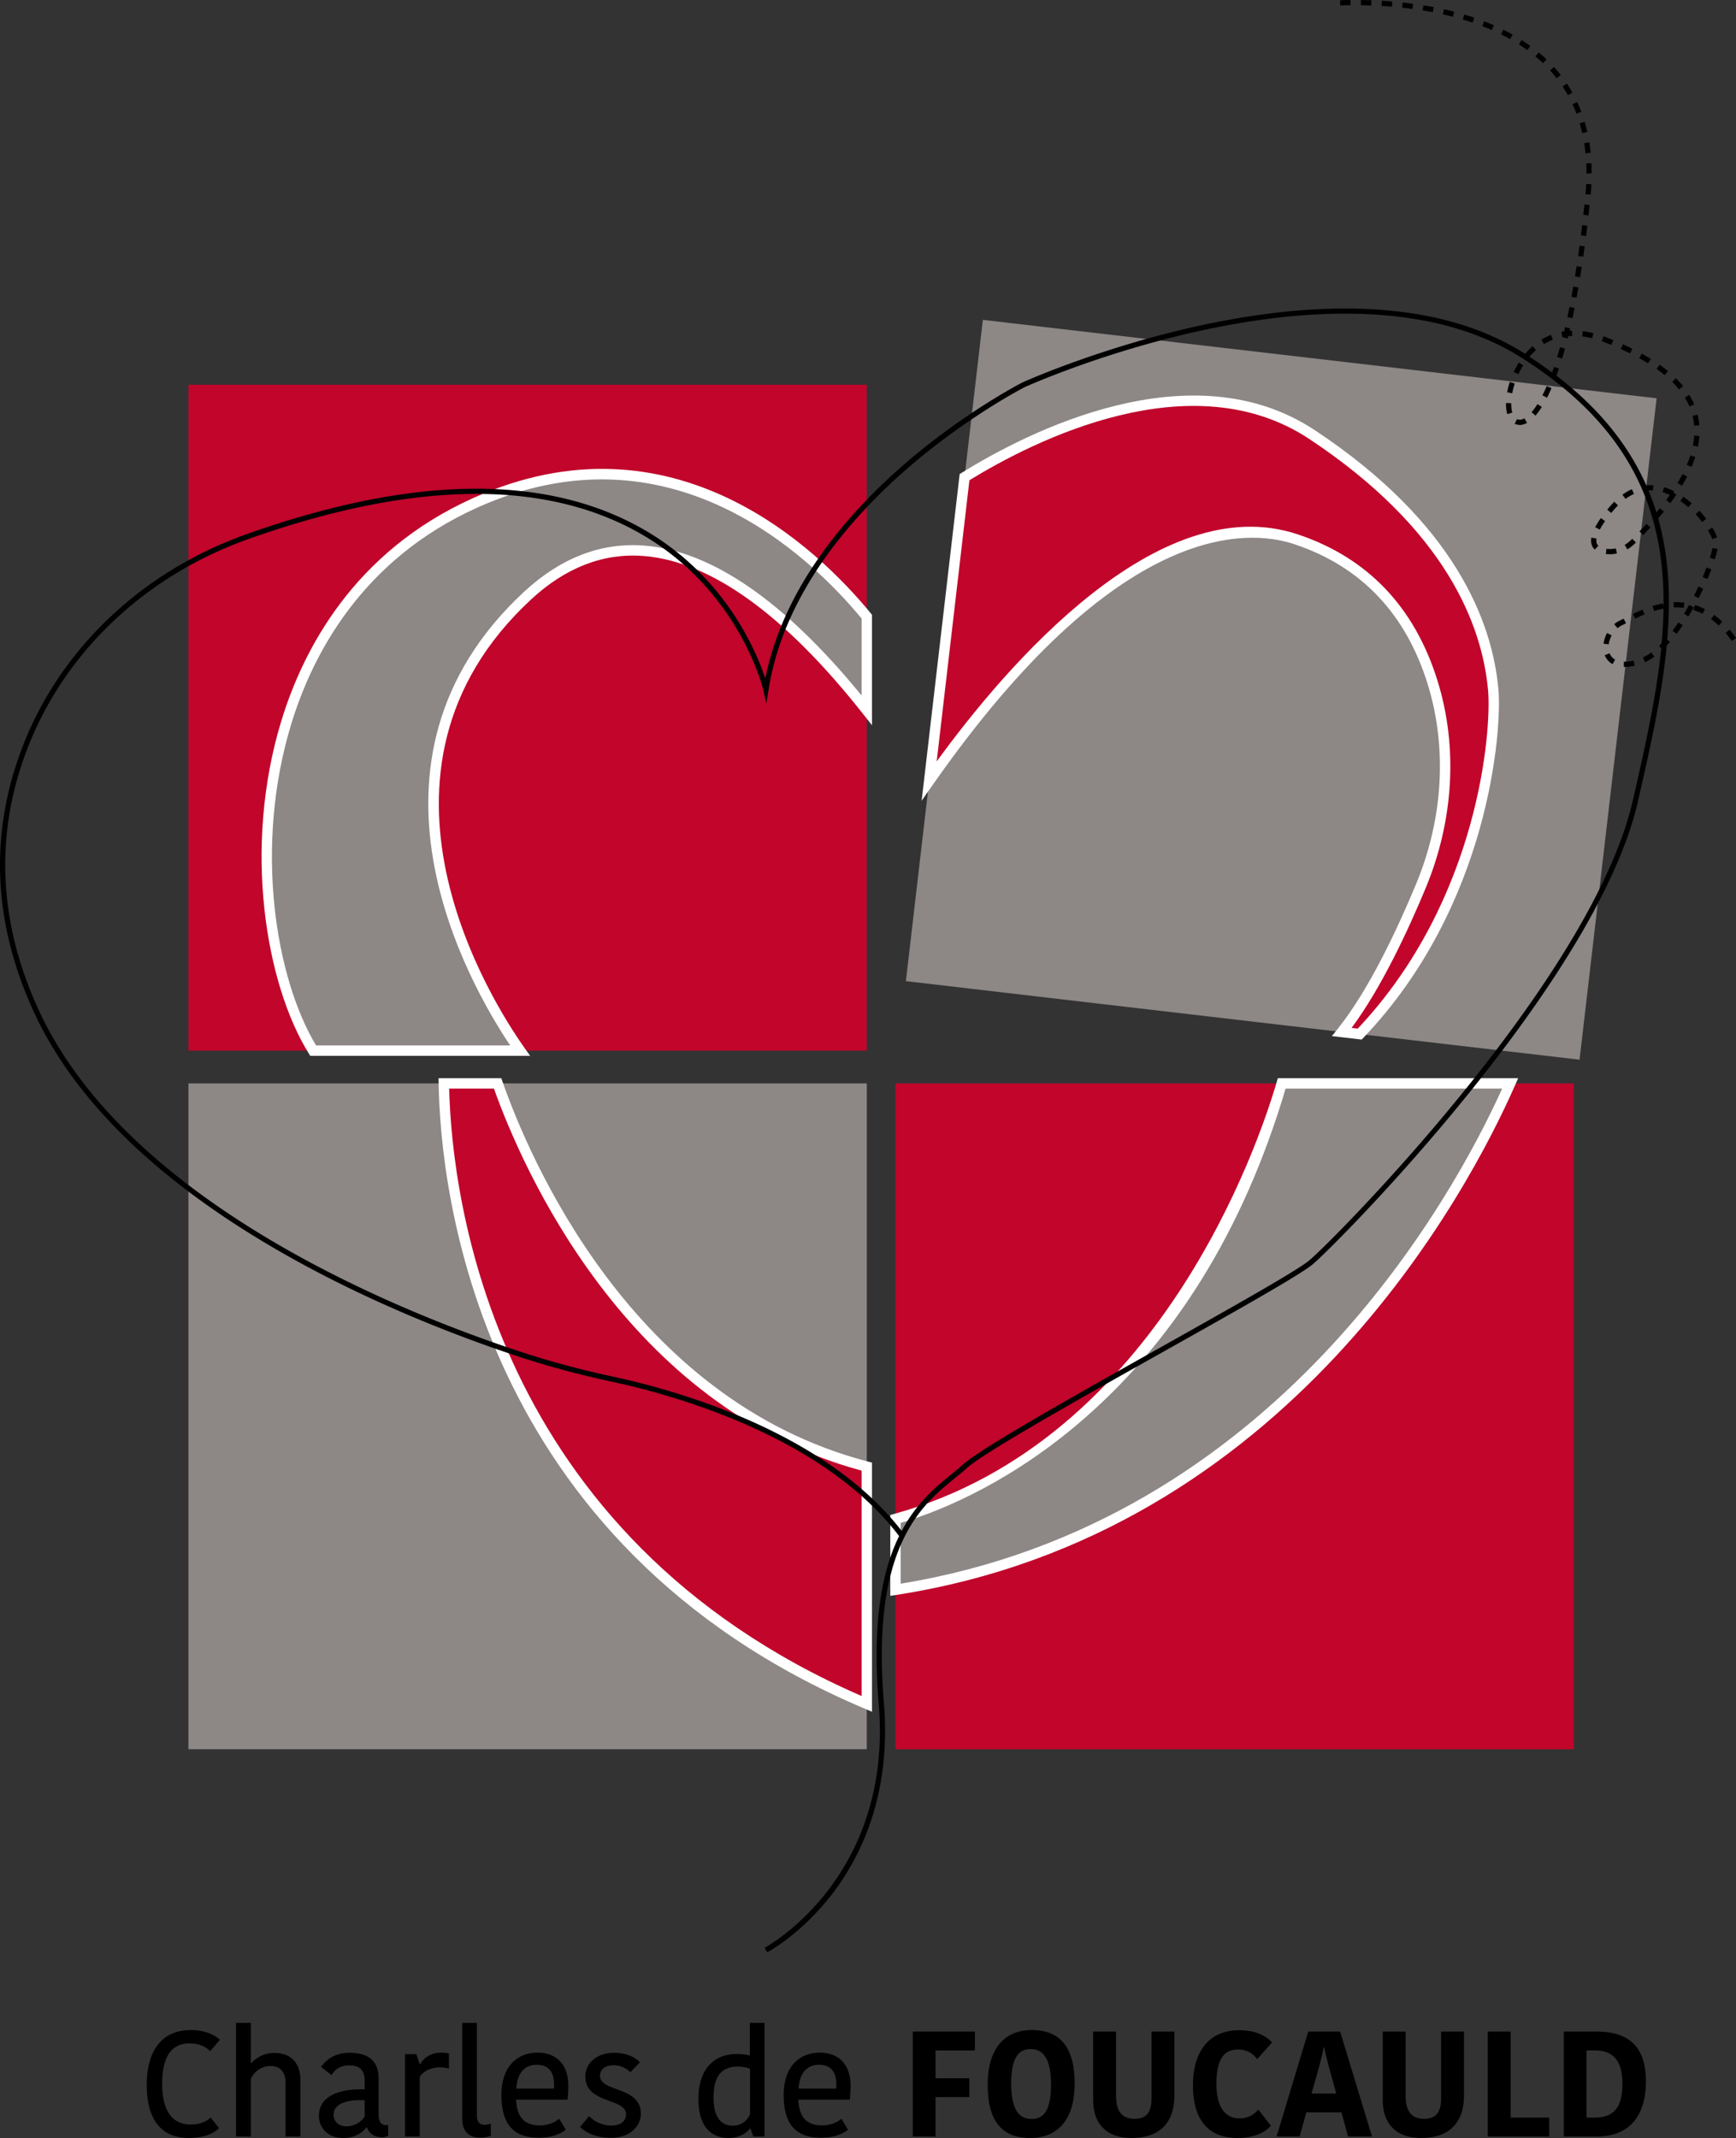
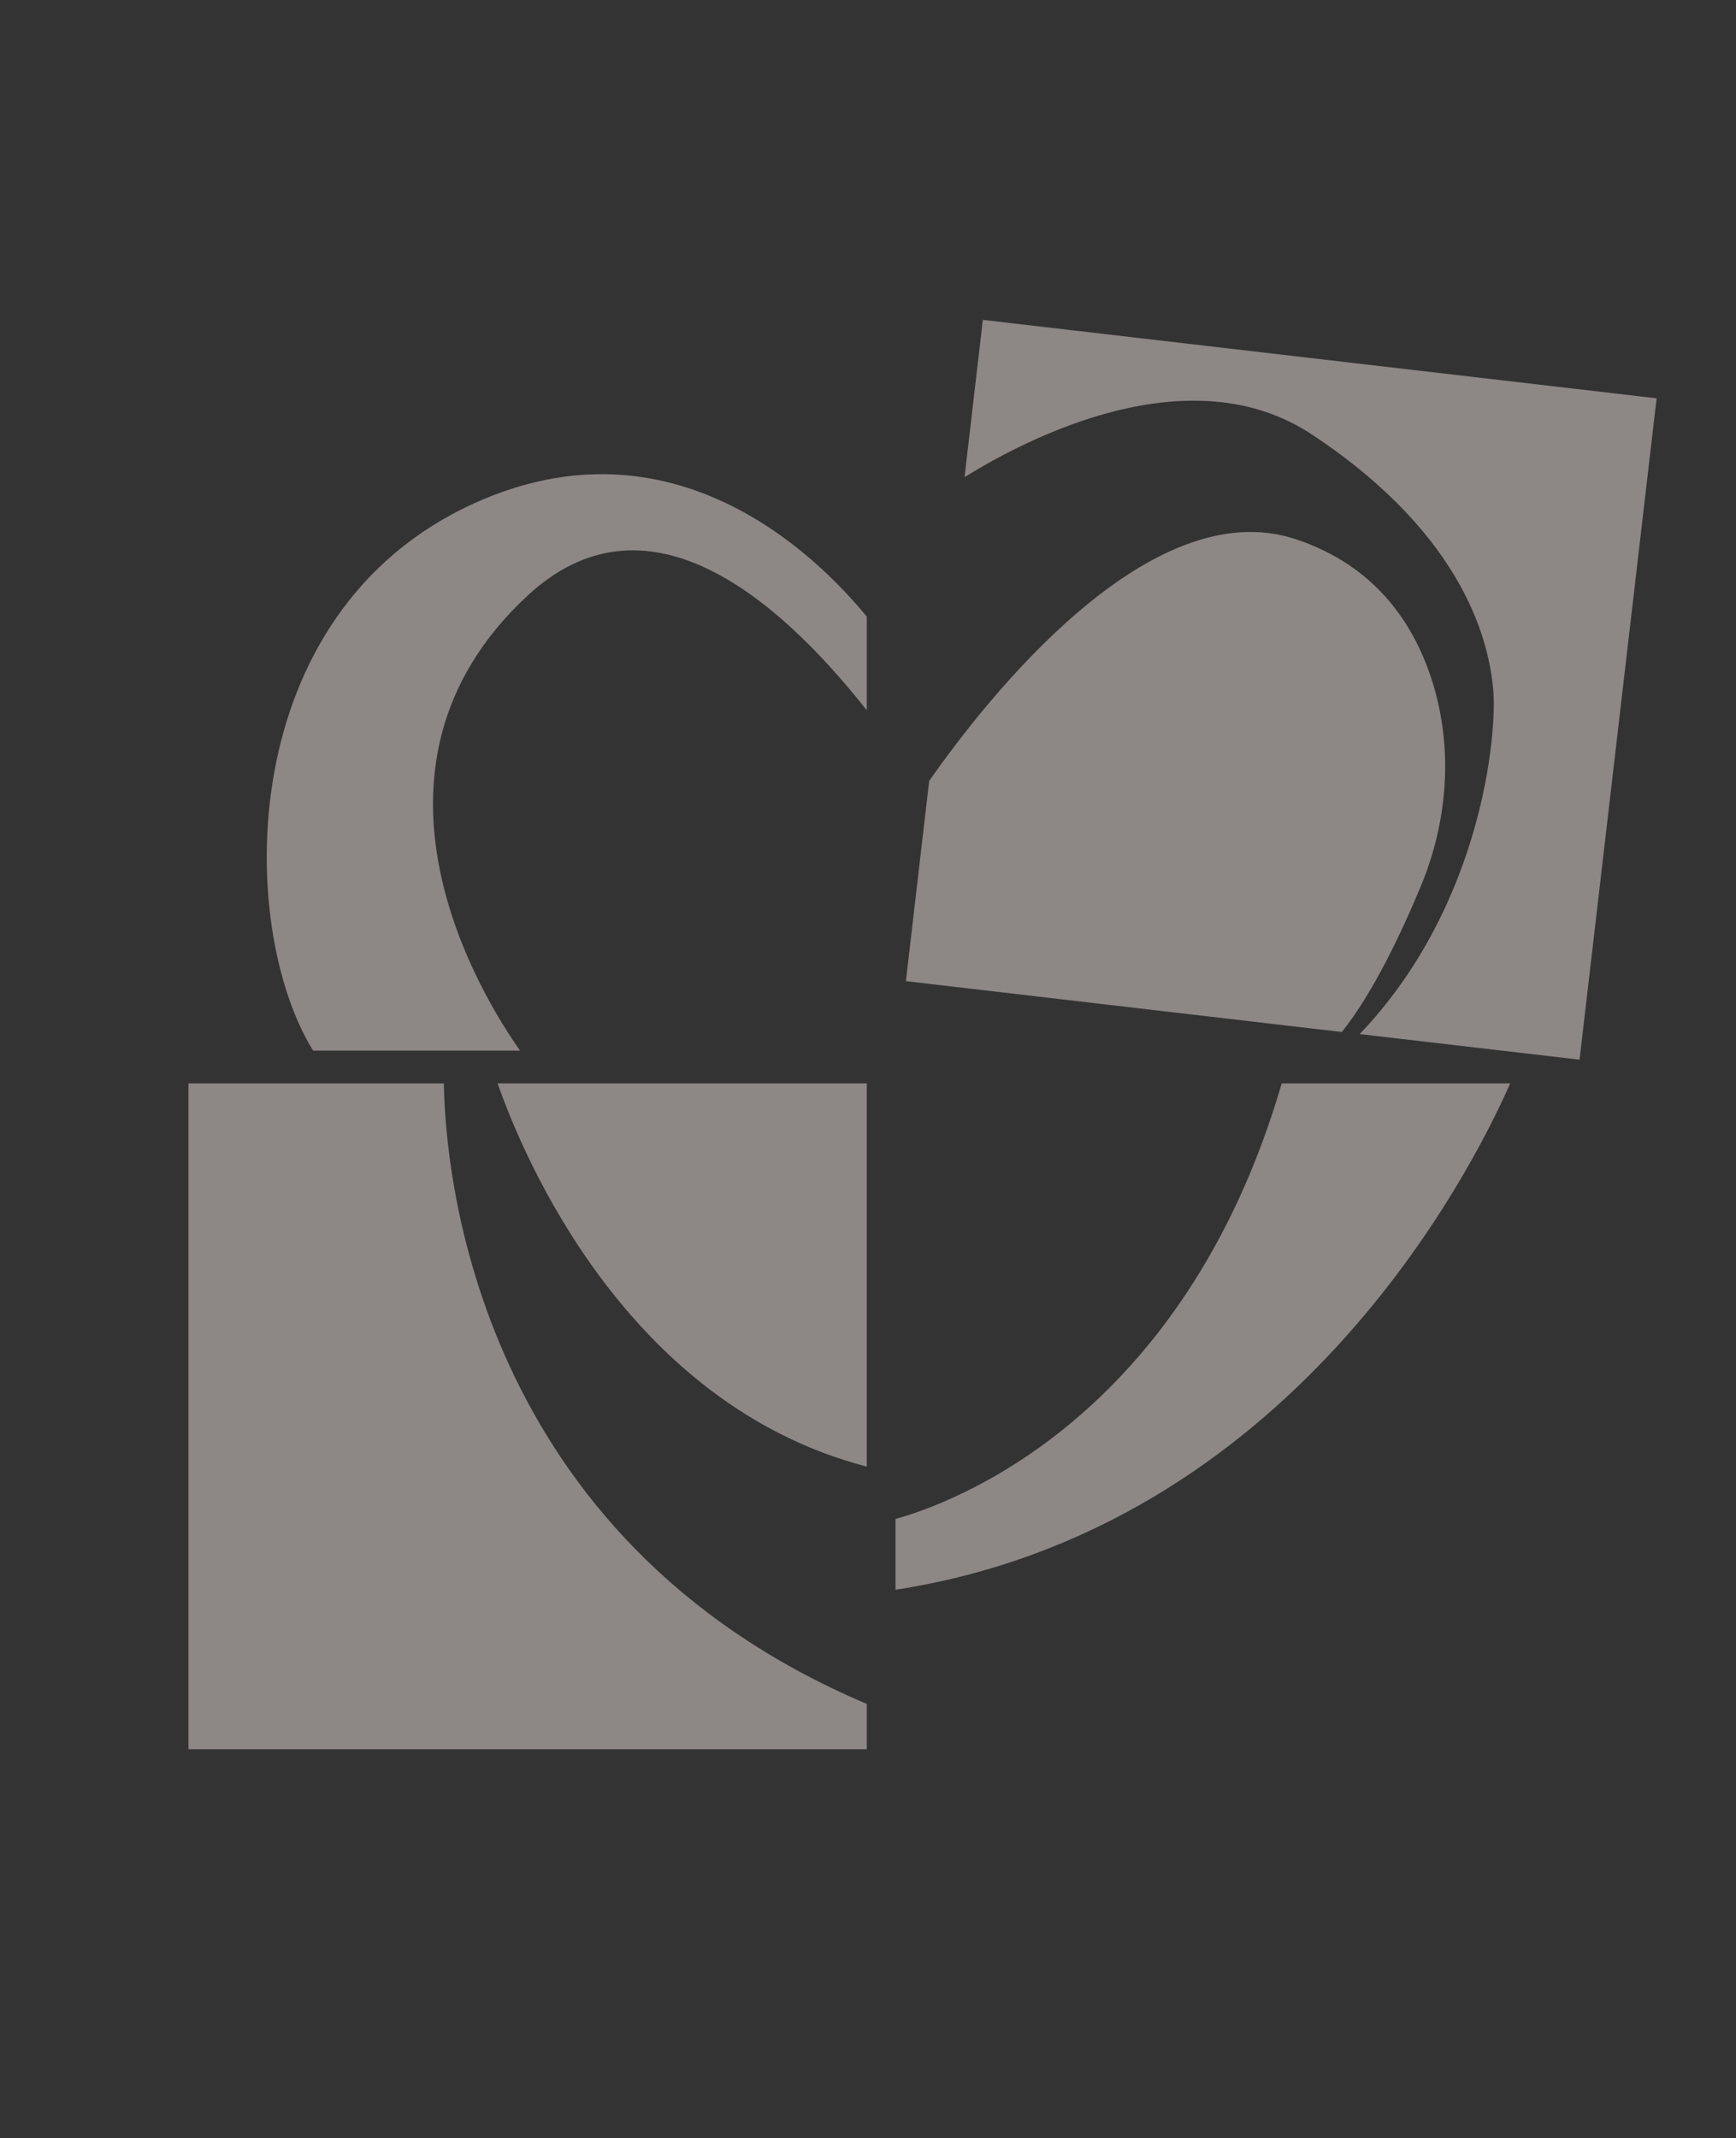
<svg xmlns="http://www.w3.org/2000/svg" viewBox="0 0 600 738.714">
  <rect x="0" y="0" width="600" height="738.714" fill="#333333" stroke="none" />
-   <path d="M442.991 374.336h-133.49v150.49c18.763-5.176 99.417-33.858 133.49-150.49zm78.965 0c-13.658 30.982-75.874 153.796-212.454 174.966v55.1h234.415V374.336h-21.96zm-74.04-188.014c27.818 9.273 41.081 29.689 47.227 49.493 7.153 23.075 5.212 47.982-4.025 70.267-6.614 15.922-16.534 37.02-27.352 50.498l6.182.72c42.627-44.677 47.48-104.413 46.15-118.97-1.402-15.49-9.058-52.69-62.612-88.166-42.232-27.963-98.266 1.15-120.119 14.7l-12.22 104.952c19.912-28.43 76.27-100.315 126.768-83.494zM65.13 363.014h43.094c-26.381-42.448-27.998-151.317 55.855-189.2 68.326-30.838 117.854 17.72 135.502 39.25v-80.116H65.13v230.066zm117.207-157.211c-65.091 60.347-14.952 139.743-2.587 157.211h119.83V245.411c-32.06-40.543-76.772-77.096-117.243-39.608zm-10.351 168.533h-18.582c.503 31.234 11.178 157.247 146.177 214.395v-81.984c-83.063-21.601-118.753-107.108-127.595-132.411z" fill="#c1052b" />
  <path d="M299.582 506.747V374.336H171.987c8.842 25.303 44.532 110.81 127.595 132.41zM153.405 374.336H65.13v230.066h234.45V588.73C164.584 531.583 153.909 405.57 153.406 374.336zm337.713-68.254c9.237-22.285 11.178-47.192 4.025-70.267-6.146-19.804-19.409-40.22-47.228-49.493-50.499-16.82-106.856 55.064-126.768 83.494l-8.051 69.189 150.67 17.575c10.818-13.478 20.738-34.576 27.352-50.498zM339.693 110.52l-6.326 54.345c21.853-13.55 77.887-42.664 120.12-14.7 53.553 35.474 61.209 72.674 62.61 88.166 1.33 14.556-3.522 74.292-46.15 118.968l75.983 8.842 26.633-228.52-232.87-27.1zM164.08 173.814c-83.853 37.883-82.236 146.752-55.855 189.2h71.526c-12.365-17.468-62.504-96.864 2.587-157.211 40.471-37.488 85.183-.935 117.244 39.608v-32.348c-17.648-21.53-67.176-70.087-135.502-39.249zm145.422 351.012v24.476c136.58-21.17 198.796-143.984 212.454-174.966h-78.965c-34.073 116.632-114.727 145.314-133.49 150.49z" fill="#8d8786" />
-   <path d="M447.347 188.026c23.005 7.67 38.508 23.926 46.08 48.32 6.802 21.943 5.39 46.464-3.97 69.045-6.403 15.42-16.3 36.62-27.09 50.065l-2.036 2.536 10.298 1.195.618-.648c43.675-45.77 47.9-106.59 46.64-120.37-2.084-23.05-14.776-57.29-63.409-89.504-42.94-28.432-99.666.786-122.058 14.672l-.737.456-13.145 112.88 4.08-5.827c63.744-91.014 108.46-88.232 124.73-82.82zm-112.294-22.09c22.286-13.69 76.686-41.256 117.442-14.273 47.442 31.426 59.801 64.564 61.812 86.831 1.222 13.373-2.881 72.204-45.043 116.916l-2.13-.247c10.276-13.777 19.536-33.69 25.643-48.394 9.684-23.356 11.134-48.743 4.082-71.488-7.932-25.563-24.208-42.61-48.374-50.665-48.203-16.05-100.707 45.421-124.747 78.475l11.315-97.155zm-171.714 6.24c-40.933 18.493-58.57 52.119-66.158 77.071-13.324 43.819-5.298 90.877 9.518 114.717l.528.848h75.996l-2.006-2.837c-10.896-15.393-61.993-95.206 2.343-154.855 11.918-11.04 24.991-16.09 38.824-15.022 23.147 1.793 48.645 20.105 75.788 54.427l3.206 4.056v-38.16l-.407-.497c-18.326-22.357-68.417-70.983-137.632-39.747zm134.445 68.13c-26.611-32.575-51.867-49.991-75.12-51.79-14.889-1.17-28.863 4.217-41.547 15.968-63.234 58.626-18.952 135.65-4.787 156.733h-67.097c-14.052-23.408-21.469-68.646-8.612-110.926 7.371-24.24 24.491-56.9 64.198-74.84 66.444-29.989 114.84 16.33 132.965 38.256v26.599zm-124.1 133.437l-.422-1.204h-21.685l.03 1.827c.586 36.298 12.936 159.151 147.274 216.02l2.497 1.06v-86.09l-1.344-.35c-82.137-21.359-117.478-105.869-126.35-131.263zm124.1 212.262c-127.84-55.549-141.58-172.242-142.544-209.872h15.475c9.635 27.034 45.423 109.96 127.069 131.996v77.876zm143.86-213.466l-.378 1.293c-5.984 20.483-40.482 123.943-132.242 149.26l-1.32.365v27.94l2.073-.32c135.679-21.028 197.967-140.04 213.825-176.016l1.109-2.522h-83.067zM311.299 547.195v-21.01c10.395-3.026 34.508-11.8 60.36-33.43 33.614-28.125 58.061-67.356 72.677-116.622h74.847c-17.259 38.073-78.448 149.915-207.884 171.062z" fill="#fff" />
-   <path d="M539.428 25.933a49.68 49.68 0 0 0-2.348-2.792l-1.334 1.208a47.344 47.344 0 0 1 2.264 2.69l1.418-1.106zm-5.777 92.975a19.116 19.116 0 0 1 3.057-1.527l-.653-1.675a20.95 20.95 0 0 0-3.345 1.671l.94 1.53zm13.2-72.913l1.756-.4a58.161 58.161 0 0 0-.923-3.52l-1.72.512c.326 1.107.625 2.244.888 3.408zm-.33-7.373a48.518 48.518 0 0 0-1.407-3.36l-1.628.754a49.374 49.374 0 0 1 1.358 3.241l1.678-.635zm-11.99-18.092a55.21 55.21 0 0 0-2.72-2.424l-1.15 1.383c.901.748 1.779 1.529 2.635 2.343l1.236-1.302zm3.655 102.848l1.72.523c.337-1.106.67-2.263 1.003-3.467l-1.733-.477c-.327 1.19-.66 2.329-.99 3.42zm1.927-6.973c-.007.035-.018.07-.025.104l1.741.442c.07-.269.137-.539.204-.813.452-.04.912-.068 1.372-.079l-.049-1.797c-.291.007-.586.021-.878.04.067-.282.134-.566.2-.852l-1.747-.411c-.116.495-.232.983-.348 1.465-.316.048-.625.1-.934.162l.344 1.762c.043-.007.081-.014.12-.023zm3.345-84.396a47.465 47.465 0 0 0-1.9-3.115l-1.494.993c.638.966 1.25 1.964 1.828 3l1.566-.878zM481.208.523c-1.235-.104-2.44-.188-3.608-.256l-.105 1.793c1.154.069 2.344.153 3.566.253l.147-1.79zm-7.223-.428c-1.26-.046-2.468-.074-3.612-.09l-.028 1.797c1.137.016 2.33.044 3.577.09l.063-1.797zm54.952 15.779a59.225 59.225 0 0 0-3.005-2.05l-.968 1.516a55.668 55.668 0 0 1 2.913 1.987l1.06-1.453zM466.775 1.797L466.761 0c-1.334.012-2.541.042-3.612.079l.064 1.797c1.056-.037 2.25-.067 3.562-.079zm21.622-.49c-1.215-.165-2.412-.31-3.588-.437l-.196 1.787c1.162.126 2.345.269 3.545.43l.239-1.78zm34.415 10.65a68.31 68.31 0 0 0-3.212-1.7l-.8 1.612a72.126 72.126 0 0 1 3.135 1.653l.877-1.565zm-13.268-5.84a92.58 92.58 0 0 0-3.454-1.096l-.512 1.723c1.134.336 2.264.694 3.384 1.076l.582-1.702zm-14.012-3.653a124.526 124.526 0 0 0-3.559-.628l-.287 1.772c1.161.19 2.33.397 3.51.622l.336-1.766zm7.07 1.588a108.932 108.932 0 0 0-3.517-.85l-.394 1.756c1.152.256 2.306.535 3.461.835l.45-1.74zm48.1 111.067a30.144 30.144 0 0 0-3.632-.674l-.218 1.783c1.113.135 2.264.347 3.415.635l.435-1.744zm34.391 38.85l1.762.354c.25-1.233.414-2.469.495-3.67l-1.79-.119a26.407 26.407 0 0 1-.467 3.435zm.446-6.882l1.79-.15a23.882 23.882 0 0 0-.597-3.675l-1.748.431c.27 1.095.457 2.236.555 3.394zm1.804 29.375l-1.313 1.225a37.458 37.458 0 0 1 2.268 2.673l1.425-1.095a38.667 38.667 0 0 0-2.38-2.803zm-1.787-36.73a25.061 25.061 0 0 0-1.709-3.3l-1.53.942c.61.995 1.144 2.025 1.583 3.06l1.656-.702zm-9.052-11.502a48.282 48.282 0 0 0-2.906-2.215l-1.039 1.467a46.24 46.24 0 0 1 2.8 2.135l1.145-1.387zm12.166 75.166l-1.629-.758a115.636 115.636 0 0 1-1.558 3.207l1.6.81a102.042 102.042 0 0 0 1.587-3.259zm-6.968-69.98a34.312 34.312 0 0 0-2.478-2.729l-1.263 1.278a32.206 32.206 0 0 1 2.344 2.581l1.397-1.13zm11.787 52.274c-.344-.979-.92-2.15-1.67-3.385l-1.538.934c.688 1.128 1.207 2.181 1.51 3.044l1.698-.593zm-2.527 7.034l1.713.54c.428-1.363.747-2.565.947-3.569l-1.762-.35c-.186.942-.491 2.079-.898 3.38zm-6.746-35.379a37.795 37.795 0 0 1-1.218 3.286l1.656.698c.488-1.16.92-2.316 1.274-3.44l-1.712-.544zm.484 16.55a33.315 33.315 0 0 0-2.906-2.273l-1.025 1.478c.912.63 1.839 1.355 2.752 2.15l1.179-1.355zm-3.194-10.08a52.88 52.88 0 0 1-1.716 3.083l1.544.923a56.375 56.375 0 0 0 1.772-3.185l-1.6-.822zm-34.268-89.593l1.783.197.39-3.572-1.79-.186-.383 3.561zm23.317 49.79a72.063 72.063 0 0 0-3.142-1.831l-.863 1.576a68.243 68.243 0 0 1 3.057 1.781l.948-1.527zM547.712 85.12l-1.783-.24a343.354 343.354 0 0 1-.492 3.546l1.776.256c.169-1.165.337-2.353.499-3.562zm.267-32.168l1.79-.186a69.742 69.742 0 0 0-.474-3.6l-1.776.285c.186 1.14.337 2.308.46 3.501zm.34 7.068l1.797-.169c0-1.176-.028-2.329-.08-3.459l-1.798.084c.053 1.102.081 2.227.081 3.544zm-1.923 21.31l1.783.225c.147-1.169.291-2.357.435-3.564l-1.783-.214a520.594 520.594 0 0 1-.435 3.554zm3.629-17.681l-1.797-.088a79.117 79.117 0 0 1-.25 3.54l1.79.165c.113-1.228.2-2.434.257-3.617zm14.17 56.856a100.152 100.152 0 0 0-3.275-1.546l-.737 1.64c1.084.487 2.158.993 3.211 1.517l.8-1.61zm-7.284-1.321l.688-1.66a162.41 162.41 0 0 0-2.214-.895c-.39-.155-.78-.3-1.162-.44l-.61 1.693c.368.131.736.27 1.108.42.734.285 1.464.58 2.19.882zM545.53 99.338l-1.77-.31c-.21 1.201-.424 2.374-.638 3.52l1.769.33c.214-1.154.428-2.333.639-3.54zm-3.812 10.217l1.755.38c.245-1.141.491-2.317.733-3.525l-1.762-.354c-.242 1.2-.48 2.366-.726 3.5zm4.973-17.316l-1.776-.274a382.983 382.983 0 0 1-.561 3.535l1.776.29c.19-1.16.375-2.342.561-3.551zM516.312 8.728a81.806 81.806 0 0 0-3.36-1.38l-.645 1.678a78.06 78.06 0 0 1 3.282 1.348l.723-1.646zm36.974 170.281a28.868 28.868 0 0 0-1.955 3.141l1.586.84a27.85 27.85 0 0 1 1.836-2.946l-1.467-1.035zm3.741 40.554l-1.58-.86a10.806 10.806 0 0 0-1.228 3.696l1.783.239a9.035 9.035 0 0 1 1.025-3.075zm4.139-5.807a60.44 60.44 0 0 1-1.278.635 9.229 9.229 0 0 0-1.983 1.281l1.158 1.376a7.338 7.338 0 0 1 1.594-1.033c.403-.193.846-.413 1.323-.655l-.814-1.604zm-4.858 11.966l-1.671.656a6.003 6.003 0 0 0 2.717 3.097l.87-1.572a4.181 4.181 0 0 1-1.916-2.181zm-4.528-39.66l-1.776-.28a6.54 6.54 0 0 0-.084 1.01c0 1.264.428 2.305 1.27 3.094l1.229-1.312c-.474-.443-.702-1.025-.702-1.782 0-.228.02-.47.063-.73zm9.73 42.568l-.253-.004-.035 1.797.288.004c1.063 0 2.235-.142 3.485-.422l-.393-1.754c-1.12.25-2.162.379-3.092.379zm8.887-46.408l-1.327-1.21c-.783.858-1.59 1.726-2.432 2.606l1.298 1.242c.85-.89 1.671-1.769 2.46-2.638zm-5.651-11.569l-.744-1.635c-1.102.5-2.194 1.14-3.247 1.906l1.06 1.453a16.78 16.78 0 0 1 2.93-1.724zm-5.894 20.574l-.386-1.755a9.433 9.433 0 0 1-3.26.156l-.18 1.789a11.426 11.426 0 0 0 3.826-.19zm4.886-4.663a11.18 11.18 0 0 1-2.21 1.7l.905 1.552a12.951 12.951 0 0 0 2.565-1.969l.411-.409-1.27-1.27-.4.396zm-5.917-10.428c.463-.539.926-1.04 1.39-1.51l-1.271-1.266a28.01 28.01 0 0 0-1.478 1.602c-.34.391-.66.774-.962 1.146l1.39 1.137c.295-.358.6-.726.93-1.109zm9.887 34.496a58.075 58.075 0 0 0-3.324 1.499l.786 1.615a54.47 54.47 0 0 1 3.22-1.45l-.682-1.664zm17.568.134a19.64 19.64 0 0 1 3.162 1.31l.828-1.593a21.351 21.351 0 0 0-3.45-1.43l-.54 1.713zm4.524-14.686a82.615 82.615 0 0 1-1.316 3.303l1.656.698a88.428 88.428 0 0 0 1.345-3.373l-1.685-.628zm7.971 21.45l-1.376 1.158a42.149 42.149 0 0 1 2.138 2.785L600 220.44a41.578 41.578 0 0 0-2.229-2.912zm-13.959-8.546a85.65 85.65 0 0 1-1.787 3.073l1.53.937a89.358 89.358 0 0 0 1.83-3.136l-1.573-.874zm7.55 4.916c.898.66 1.79 1.413 2.65 2.238l1.243-1.3a28.519 28.519 0 0 0-2.826-2.384l-1.067 1.446zm-58.266-77.307l1.6.814a57.326 57.326 0 0 0 1.542-3.296l-1.65-.712a56.03 56.03 0 0 1-1.492 3.194zm34.71 90.596l.766 1.625a20.087 20.087 0 0 0 3.218-1.932l-1.06-1.454a18.181 18.181 0 0 1-2.924 1.76zm5.298-48.059a111.32 111.32 0 0 0 1.993-2.402l-1.404-1.124c-.384.481-.806.975-1.211 1.463a85.685 85.685 0 0 0-2.73-7.623 13.314 13.314 0 0 1 1.543.01l.127-1.793a15.408 15.408 0 0 0-2.433.052c-5.954-13.48-15.766-26.193-31.057-37.911.293-.8.587-1.593.878-2.462l-1.705-.572c-.229.68-.458 1.291-.686 1.928a150.105 150.105 0 0 0-7.789-5.42 22.387 22.387 0 0 1 2.266-2.326l-1.187-1.35a24.11 24.11 0 0 0-2.594 2.667l.027.022c-.123-.078-.233-.158-.357-.236-62.769-39.697-172.28 9.575-173.41 10.092-.199.102-20.053 10.27-40.886 28.312-18.547 16.062-41.557 41.71-47.989 73.962-3.213-9.712-14.306-36.203-43.452-52.274-33.493-18.468-79.134-17.67-135.658 2.359-36.048 12.776-64.252 39.363-77.382 72.944-11.775 30.126-10.56 61.09 3.614 92.03 31.344 68.43 128.327 106.409 168.569 119.557 10.075 3.289 20.508 6.069 31.898 8.505 21.007 4.549 72.538 18.817 98.662 53.208-6.802 13.857-9.101 32.857-7.032 58.058 4.921 60.19-38.975 83.934-39.419 84.166l.834 1.594c.467-.246 11.527-6.122 22.127-19.688 9.773-12.506 20.872-34.145 18.248-66.22-2.065-25.166.255-44.01 7.1-57.609 5.083-10.256 11.87-15.787 17.323-20.235 1.447-1.179 2.811-2.292 4.041-3.404 6.06-5.51 39.077-24.05 68.206-40.41 24.002-13.475 46.672-26.206 51.335-30 7.564-6.14 98.259-97.183 112.629-160.228 4.184-18.358 8.29-36.396 9.931-53.783.365-.386.73-.727 1.094-1.14l-.933-.82c1.213-14.495.638-28.527-3.13-41.899zm-1.416 31.974a29.513 29.513 0 0 1 3.253-.804 160.45 160.45 0 0 1-.64 11.944c-.304.31-.61.666-.91.95l.752.796c-1.683 16.94-5.681 34.507-9.755 52.382-14.265 62.594-104.482 153.127-112.007 159.23-4.544 3.7-27.148 16.392-51.081 29.832-30.642 17.206-62.325 34.998-68.534 40.645-1.206 1.089-2.547 2.184-3.97 3.342-5.36 4.37-11.976 9.765-17.143 19.55-26.646-34.373-78.12-48.627-99.186-53.186-11.329-2.426-21.704-5.191-31.718-8.456-40.018-13.078-136.446-50.814-167.493-118.598-13.963-30.483-15.167-60.974-3.573-90.63 12.94-33.094 40.752-59.303 76.307-71.902 29.233-10.361 55.498-15.54 78.632-15.54 21.185 0 39.744 4.347 55.528 13.043 35.31 19.454 43.611 54.476 43.692 54.827l1.04 4.581.724-4.64c5.228-33.471 29.003-60.145 48.027-76.627 20.67-17.907 40.36-27.995 40.523-28.078 1.093-.496 109.727-49.37 171.668-10.193 38.623 24.407 49.47 53.889 49.129 86.083l-.21-1.155c-1.166.214-2.37.512-3.588.888l.533 1.716zm6.354 6.822l1.432 1.088a62.142 62.142 0 0 0 2.12-2.962l-1.489-1.004a62.242 62.242 0 0 1-2.063 2.878zm.393-9.839l.063 1.798a20.785 20.785 0 0 1 3.44.147l.224-1.783a22.802 22.802 0 0 0-3.727-.162zm-.067-37.885l.239-.48a20.965 20.965 0 0 0-3.475-1.383l-.506 1.723c.825.244 1.668.562 2.51.948-.41.586-.835 1.18-1.274 1.778l1.446 1.067a86.58 86.58 0 0 0 2.088-2.965l-1.028-.688zm-51.91-43.983l-1.522-.955a30.086 30.086 0 0 0-1.766 3.25l1.629.762a27.634 27.634 0 0 1 1.66-3.057zm-2.93 6.293l-1.706-.561a27.464 27.464 0 0 0-.923 3.596l1.77.326c.203-1.116.494-2.246.86-3.36zm5.816 9.905l1.355 1.18a24.59 24.59 0 0 0 2.197-2.998l-1.523-.958a22.608 22.608 0 0 1-2.029 2.776zm-8.831-3.176l-.004.29c0 1.347.155 2.544.46 3.557l1.72-.52c-.25-.831-.382-1.883-.379-3.253l-1.797-.074zm4.71 5.802c-.368-.083-.635-.07-.92-.212l-.8 1.61c.538.267 1.134.297 1.72.399.818 0 1.671-.246 2.535-.73l-.878-1.569c-.593.333-1.151.502-1.657.502zM65.456 706.029c3.777 0 5.794 1.344 7.189 2.689l3.362-3.928c-1.137-1.035-4.138-3.363-10.136-3.363-9.93 0-15.153 7.189-15.153 18.93 0 11.067 4.293 18.357 14.584 18.357 5.482 0 8.843-1.759 10.395-3.412l-2.896-3.671c-1.24 1.239-3.31 2.429-6.878 2.429-6.518 0-9.879-4.963-9.879-14.065 0-9.62 3.465-13.966 9.412-13.966zm29.47 3.31c-4.343 0-6.981 2.278-8.017 3.464h-.207v-13.857h-5.12v39.252h5.12v-19.912c.983-2.275 3.466-4.447 6.776-4.447 3.517 0 5.223 2.327 5.223 5.742v18.617h5.121v-19.55c0-5.947-3.413-9.31-8.896-9.31zm35.934 21.256v-12.41c0-6.26-3.725-8.899-10.137-8.899-6 0-8.742 3.468-9.776 4.865l3.672 2.843c.828-1.45 2.534-3.362 6-3.362 3.361 0 5.43 1.242 5.43 5.43v2.846c-9.723-.26-15.826 2.79-15.826 9.203 0 3.879 2.948 7.603 8.276 7.603 4.602 0 6.825-2.067 8.119-3.619h.207c.725 1.913 2.38 3.363 5.172 3.363.723 0 1.499-.158 2.172-.52v-3.671h-.777c-1.81 0-2.532-1.397-2.532-3.672zm-4.81.723c-1.138 1.759-3.414 3.363-6.26 3.363-2.895 0-4.499-1.811-4.499-4.033 0-3.724 4.5-5.276 10.758-4.967v5.637zm19.176-18.1h-.205l-1.087-3.465h-3.93v28.445h5.067v-20.635c1.448-2.173 4.24-3.257 6.878-3.257 1.036 0 2.173.154 3.207.414v-5.227c-.62-.154-1.552-.256-2.74-.256-3.413 0-5.948 1.706-7.19 3.98zm19.596 17.584v-31.856h-5.068v33.2c0 4.034 2.12 6.466 6.258 6.466 1.292 0 2.585-.26 3.619-.674v-4.187c-.465.154-1.085.414-2.017.414-1.913 0-2.792-.983-2.792-3.363zm20.939-21.565c-6.878 0-12.464 4.654-12.464 14.637 0 10.34 4.447 14.738 12.825 14.738 4.5 0 7.396-1.19 9.414-2.741l-2.276-3.826c-1.19 1.085-3.62 2.327-6.516 2.327-5.43 0-8.068-2.64-8.379-8.898h17.79c.208-1.913.259-3.566.259-4.963 0-6.827-3.775-11.274-10.653-11.274zm5.69 12.411h-12.982c.258-5.844 3.36-8.223 6.981-8.223 4.139 0 6.051 2.432 6.051 6.826 0 .208 0 .983-.05 1.397zm15.92-4.447c0-1.965 1.55-3.622 4.757-3.622 2.327 0 4.5 1.088 5.74 2.432l3.31-3.415c-1.81-1.962-4.964-3.31-8.896-3.31-6.362 0-9.98 3.882-9.98 8.175 0 9.565 14.066 7.343 14.066 13.082 0 2.12-1.602 3.878-5.12 3.878-3.31 0-6.05-1.6-7.655-3.257l-3.102 3.724c1.707 1.759 5.328 3.777 10.498 3.777 7.292 0 10.5-4.45 10.5-8.33 0-9.617-14.119-7.342-14.119-13.134zm51.805-6.981c-1.19-.26-2.638-.52-4.602-.52-7.397 0-13.189 4.76-13.189 15.567 0 9.312 4.19 13.447 10.499 13.447 3.724 0 6.258-1.808 7.292-3.257h.207l.983 2.741h3.878v-39.252h-5.068v11.274zm.052 20.323c-1.086 2.327-3.052 3.93-6.05 3.93-3.518 0-6.57-2.48-6.57-9.722 0-7.81 3.103-10.705 8.482-10.705 1.293 0 3.156.309 4.138.776v15.72zm24.091-21.306c-6.878 0-12.464 4.654-12.464 14.637 0 10.34 4.447 14.738 12.826 14.738 4.5 0 7.395-1.19 9.413-2.741l-2.276-3.826c-1.19 1.085-3.62 2.327-6.516 2.327-5.43 0-8.068-2.64-8.378-8.898h17.79c.207-1.913.26-3.566.26-4.963 0-6.827-3.777-11.274-10.655-11.274zm5.688 12.411h-12.98c.258-5.844 3.36-8.223 6.981-8.223 4.139 0 6.052 2.432 6.052 6.826 0 .208 0 .983-.053 1.397zm26.465 16.55h7.86v-13.601h11.69v-6.518h-11.69v-9.618h13.604v-6.518h-21.464v36.255zm41.106-36.77c-8.791 0-15.204 5.69-15.204 18.876 0 13.549 5.688 18.41 14.739 18.41 8.843 0 15.308-5.637 15.308-18.824 0-13.5-5.844-18.463-14.843-18.463zm0 30.719c-4.395 0-7.085-3.205-7.085-12.359 0-9 2.741-11.793 6.62-11.793 4.396 0 7.137 3.208 7.137 12.256 0 8.947-2.534 11.896-6.672 11.896zm41.414-7.087c0 5.02-2.017 7.034-5.792 7.034-4.654 0-6.465-2.843-6.465-8.013v-22.138h-7.911v23.69c0 7.444 3.929 13.08 13.29 13.08 8.017 0 14.791-3.723 14.791-14.79v-21.98h-7.913v23.117zm29.777-16.911c3.826 0 5.533 1.864 6.723 3.31l5.172-5.739c-.983-1.088-4.19-4.24-11.327-4.24-10.601 0-16.031 7.55-16.031 18.979 0 10.81 4.343 18.255 15.463 18.255 6.256 0 9.93-2.376 11.48-4.24l-4.344-5.584c-1.085 1.291-3.103 3.05-6.464 3.05-5.43 0-8.017-4.5-8.017-11.997 0-8.123 2.483-11.794 7.345-11.794zm24.4-6.206l-10.964 36.255h7.964l2.327-8.326h12.152l2.274 8.326h8.277l-11.018-36.255h-11.013zm1.137 21.411l1.5-5.275c1.294-4.602 2.07-7.55 2.689-10.653h.207c.621 3.208 1.344 5.844 2.74 10.86l1.395 5.068h-8.531zm44.775 1.706c0 5.02-2.019 7.034-5.795 7.034-4.654 0-6.462-2.843-6.462-8.013v-22.138h-7.915v23.69c0 7.444 3.931 13.08 13.292 13.08 8.017 0 14.791-3.723 14.791-14.79v-21.98h-7.911v23.117zm24.036-23.117h-7.915v36.255h21.256v-6.518h-13.34v-29.737zm29.628 0h-11.278v36.255h11.38c13.345 0 17.016-9.67 17.016-18.93 0-11.582-5.328-17.325-17.118-17.325zm-.52 29.737h-2.895V708.46h2.846c5.739 0 9.565 2.79 9.565 11.534 0 6.982-2.12 11.685-9.516 11.685z" />
</svg>